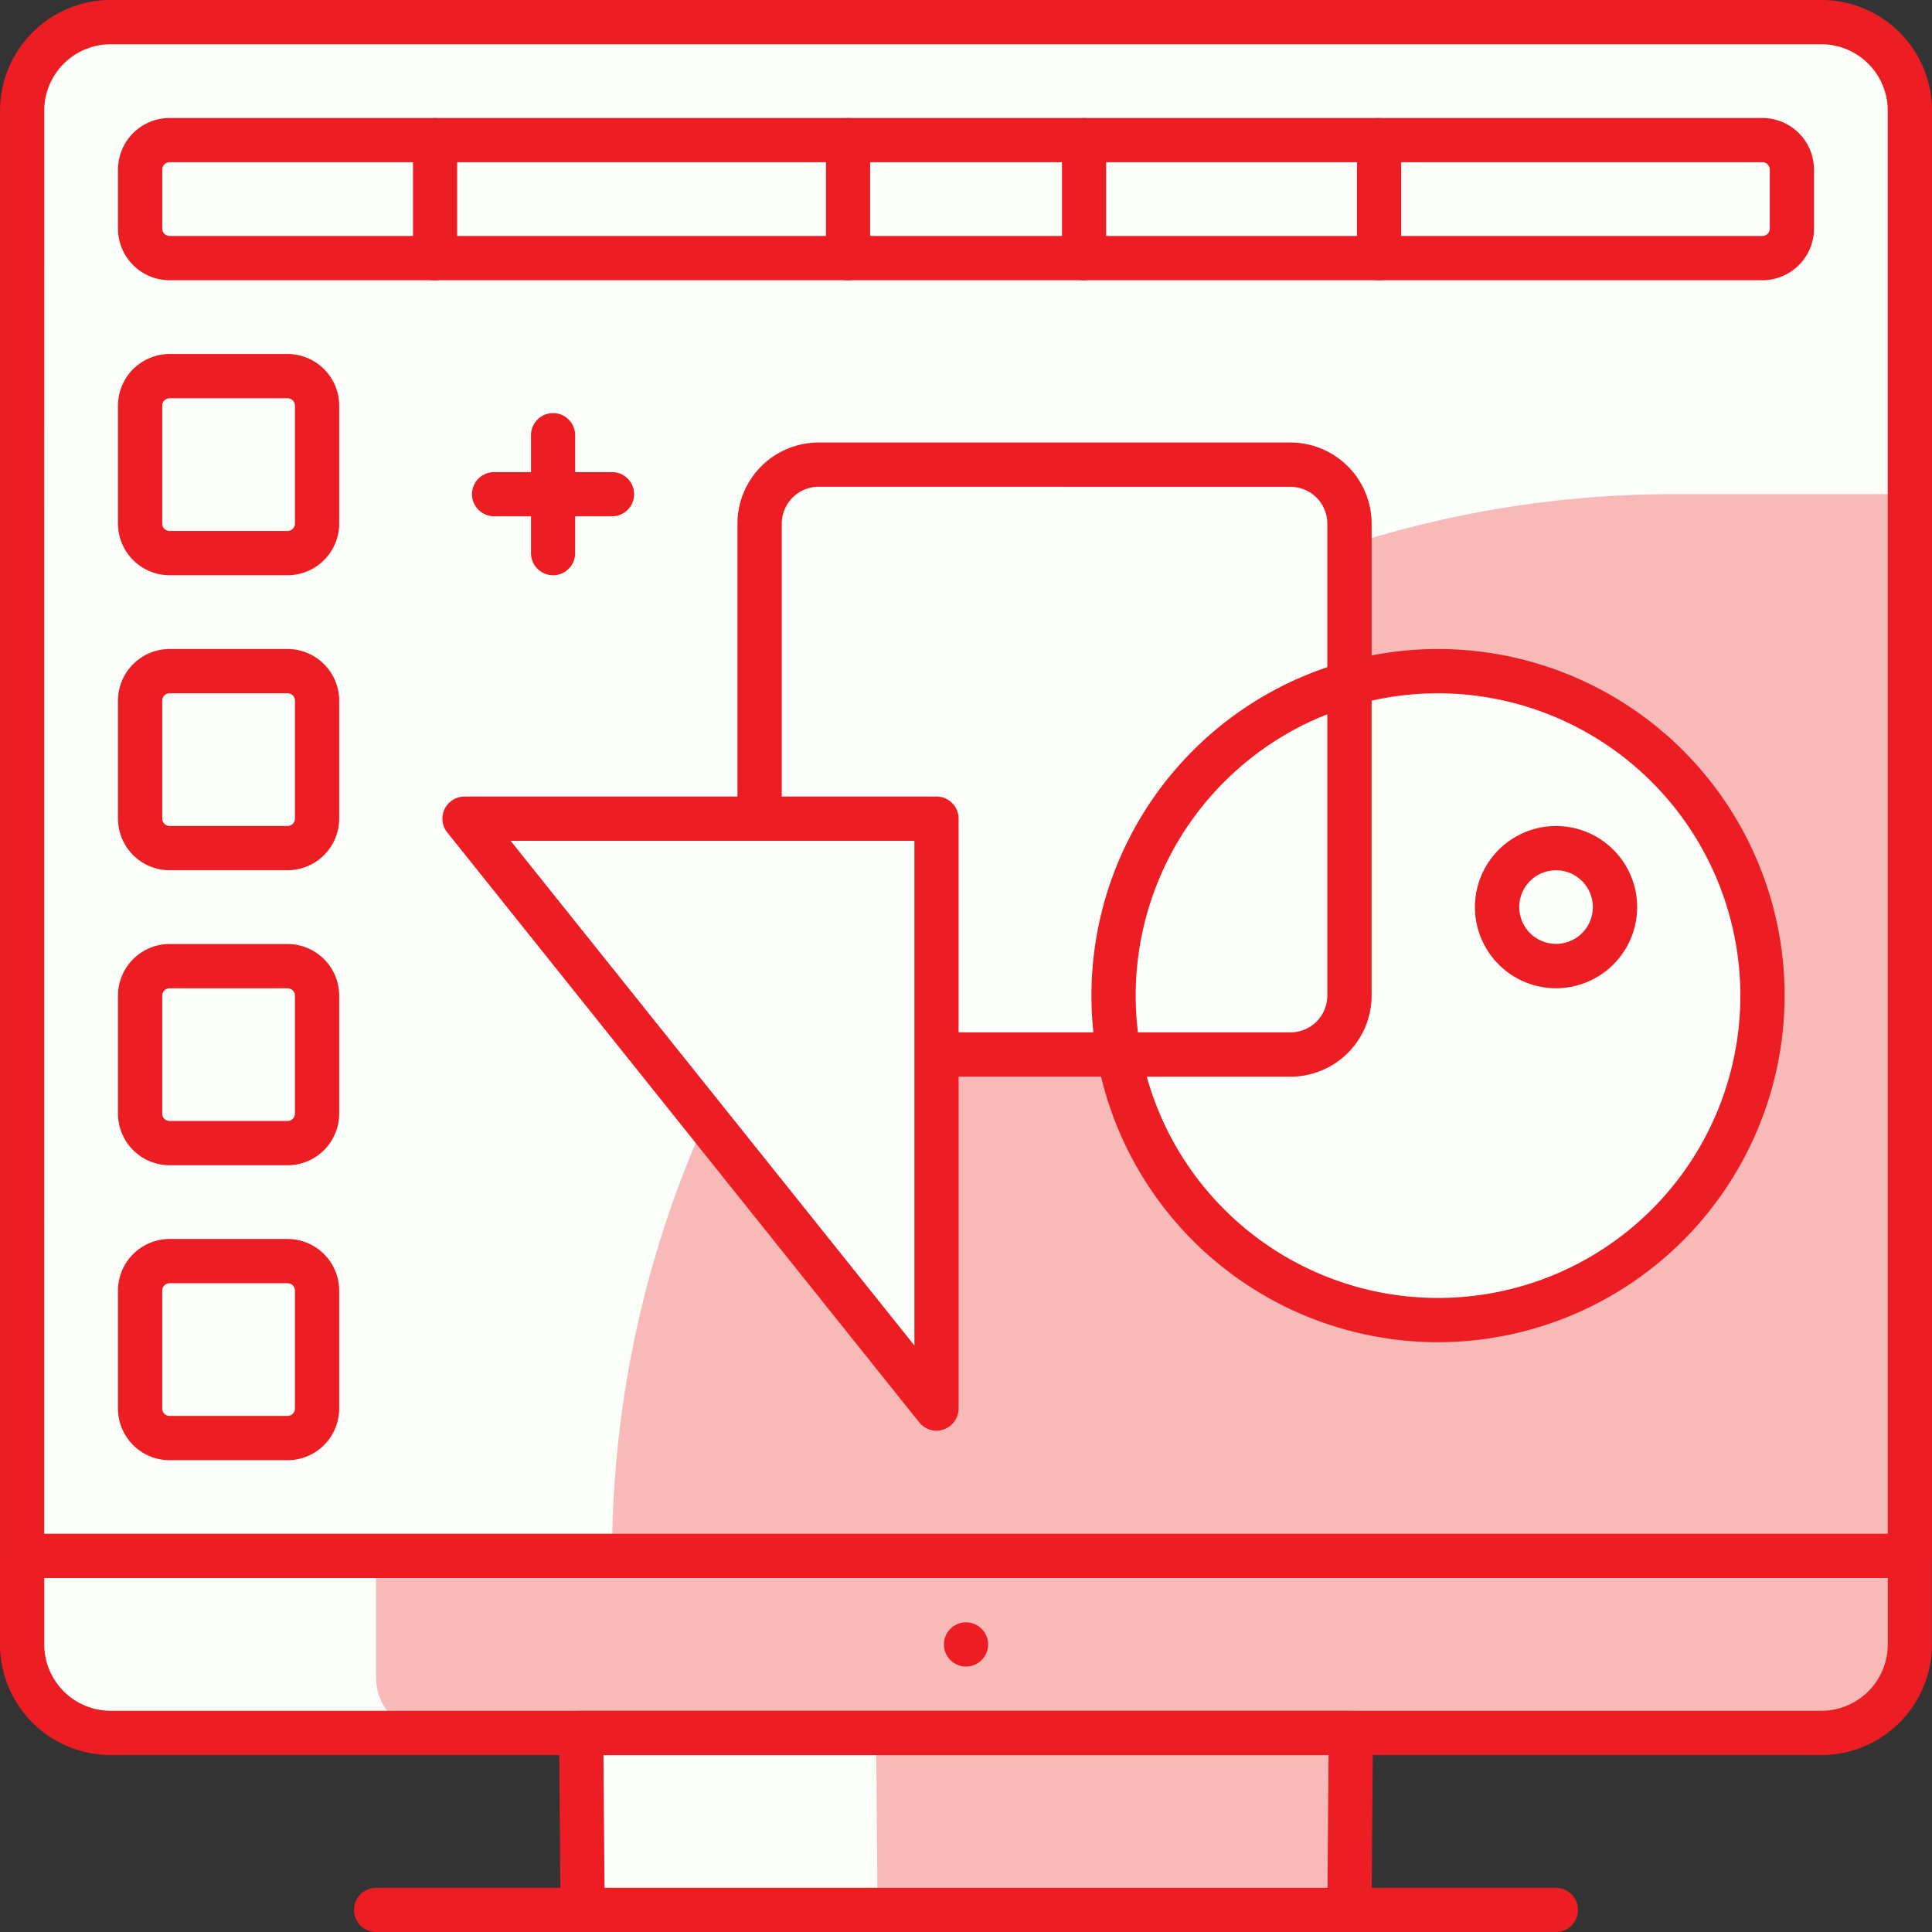
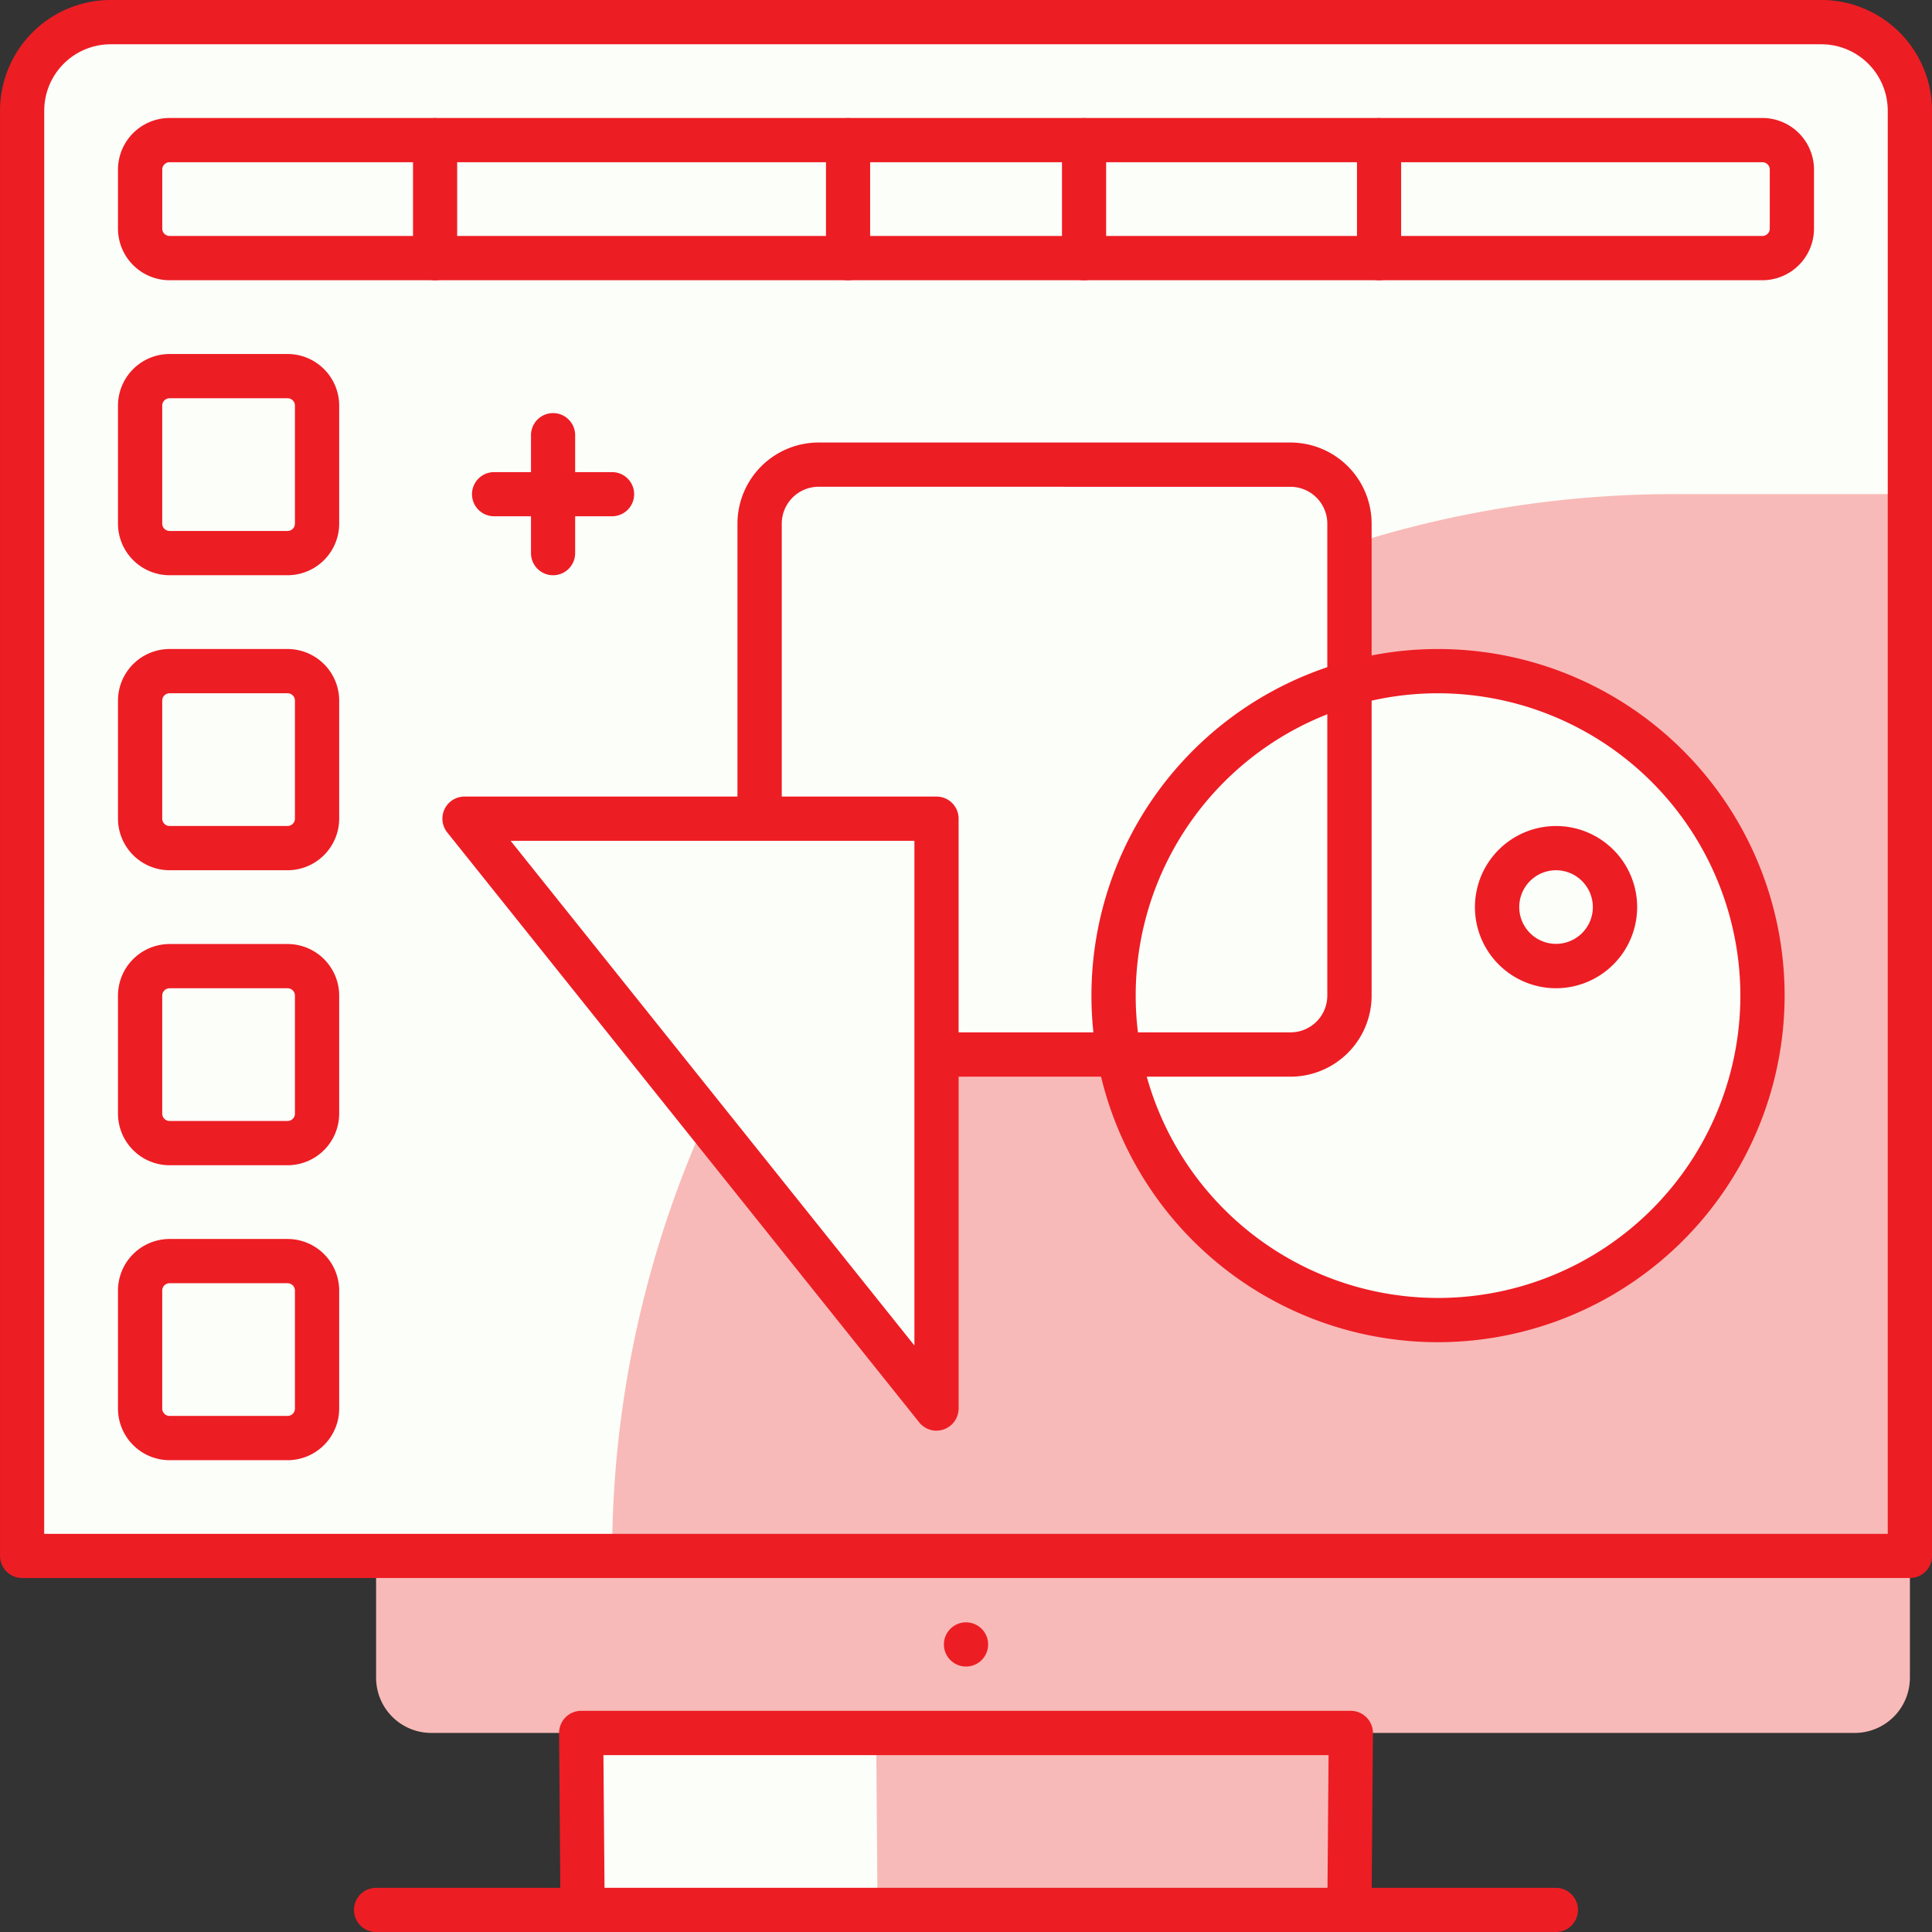
<svg xmlns="http://www.w3.org/2000/svg" width="104.999" height="105" viewBox="0 0 104.999 105">
  <rect x="0" y="0" width="104.999" height="105" fill="#333333" stroke="none" />
  <defs>
    <style>.a{fill:#fcfff9;}.b{fill:#f8bab8;}.c{fill:#ed1d24;}</style>
  </defs>
  <g transform="translate(-227.006 -3755.94)">
    <path class="a" d="M3,0H99.595a3,3,0,0,1,3,3V83.358a0,0,0,0,1,0,0H0a0,0,0,0,1,0,0V3A3,3,0,0,1,3,0Z" transform="translate(228.209 3757.144)" />
    <path class="b" d="M318.291,3830.4H247.757a57.709,57.709,0,0,1,57.71-57.71h12.824Z" transform="translate(12.514 10.103)" />
    <path class="a" d="M288.464,3824.309H246.785l-.077-9.618H288.54Z" transform="translate(11.882 35.428)" />
    <path class="b" d="M282.433,3824.309H256.786l-.077-9.618h25.8Z" transform="translate(17.913 35.428)" />
-     <path class="a" d="M0,0H102.595a0,0,0,0,1,0,0V6.618a3,3,0,0,1-3,3H3a3,3,0,0,1-3-3V0A0,0,0,0,1,0,0Z" transform="translate(228.209 3840.502)" />
    <path class="b" d="M0,0H83.358a0,0,0,0,1,0,0V6.618a3,3,0,0,1-3,3H3a3,3,0,0,1-3-3V0A0,0,0,0,1,0,0Z" transform="translate(247.446 3840.502)" />
    <path class="c" d="M330.8,3841.7H228.208a1.2,1.2,0,0,1-1.2-1.2v-78.549a6.02,6.02,0,0,1,6.011-6.012h92.977a6.019,6.019,0,0,1,6.011,6.012V3840.5A1.2,1.2,0,0,1,330.8,3841.7Zm-101.393-2.4H329.6v-77.347a3.611,3.611,0,0,0-3.607-3.607H233.017a3.612,3.612,0,0,0-3.607,3.607Z" transform="translate(0 0)" />
    <path class="c" d="M288.916,3825.964H247.237a1.2,1.2,0,0,1-1.2-1.192l-.075-9.618a1.2,1.2,0,0,1,1.2-1.212h41.831a1.208,1.208,0,0,1,1.2,1.212l-.077,9.618A1.2,1.2,0,0,1,288.916,3825.964Zm-40.485-2.4h39.292l.058-7.213H248.372Z" transform="translate(11.429 34.977)" />
    <path class="c" d="M304.33,3822.345H240.208a1.2,1.2,0,1,1,0-2.4H304.33a1.2,1.2,0,1,1,0,2.4Z" transform="translate(7.236 38.595)" />
    <circle class="c" cx="1.202" cy="1.202" r="1.202" transform="translate(278.304 3844.109)" />
-     <path class="c" d="M325.994,3819.964H233.017a6.019,6.019,0,0,1-6.011-6.012v-4.81a1.2,1.2,0,0,1,1.2-1.2H330.8a1.2,1.2,0,0,1,1.2,1.2v4.81A6.018,6.018,0,0,1,325.994,3819.964Zm-96.583-9.619v3.607a3.611,3.611,0,0,0,3.607,3.606h92.977a3.61,3.61,0,0,0,3.607-3.606v-3.607Z" transform="translate(0 31.358)" />
    <path class="c" d="M240.223,3779.965h-6.412a2.809,2.809,0,0,1-2.805-2.805v-6.412a2.809,2.809,0,0,1,2.805-2.806h6.412a2.808,2.808,0,0,1,2.805,2.806v6.412A2.808,2.808,0,0,1,240.223,3779.965Zm-6.412-9.618a.4.4,0,0,0-.4.4v6.412a.4.4,0,0,0,.4.4h6.412a.4.4,0,0,0,.4-.4v-6.412a.4.4,0,0,0-.4-.4Z" transform="translate(2.412 7.237)" />
    <path class="c" d="M320.376,3768.758H233.811a2.809,2.809,0,0,1-2.805-2.806v-3.206a2.809,2.809,0,0,1,2.805-2.806h86.564a2.808,2.808,0,0,1,2.805,2.806v3.206A2.808,2.808,0,0,1,320.376,3768.758Zm-86.564-6.413a.4.4,0,0,0-.4.4v3.206a.4.4,0,0,0,.4.4h86.564a.4.4,0,0,0,.4-.4v-3.206a.4.4,0,0,0-.4-.4Z" transform="translate(2.412 2.412)" />
    <path class="c" d="M240.223,3789.966h-6.412a2.81,2.81,0,0,1-2.805-2.805v-6.412a2.81,2.81,0,0,1,2.805-2.806h6.412a2.809,2.809,0,0,1,2.805,2.806v6.412A2.809,2.809,0,0,1,240.223,3789.966Zm-6.412-9.618a.4.4,0,0,0-.4.4v6.412a.4.4,0,0,0,.4.4h6.412a.4.4,0,0,0,.4-.4v-6.412a.4.4,0,0,0-.4-.4Z" transform="translate(2.412 13.269)" />
    <path class="c" d="M240.223,3799.968h-6.412a2.81,2.81,0,0,1-2.805-2.806v-6.412a2.809,2.809,0,0,1,2.805-2.805h6.412a2.808,2.808,0,0,1,2.805,2.805v6.412A2.809,2.809,0,0,1,240.223,3799.968Zm-6.412-9.618a.4.4,0,0,0-.4.4v6.412a.4.4,0,0,0,.4.4h6.412a.4.4,0,0,0,.4-.4v-6.412a.4.4,0,0,0-.4-.4Z" transform="translate(2.412 19.3)" />
    <path class="c" d="M240.223,3809.968h-6.412a2.81,2.81,0,0,1-2.805-2.806v-6.412a2.809,2.809,0,0,1,2.805-2.805h6.412a2.808,2.808,0,0,1,2.805,2.805v6.412A2.809,2.809,0,0,1,240.223,3809.968Zm-6.412-9.618a.4.4,0,0,0-.4.4v6.412a.4.4,0,0,0,.4.4h6.412a.4.4,0,0,0,.4-.4v-6.412a.4.4,0,0,0-.4-.4Z" transform="translate(2.412 25.33)" />
    <path class="c" d="M242.209,3768.758a1.2,1.2,0,0,1-1.2-1.2v-6.412a1.2,1.2,0,0,1,2.4,0v6.412A1.2,1.2,0,0,1,242.209,3768.758Z" transform="translate(8.443 2.412)" />
    <path class="c" d="M256.21,3768.758a1.2,1.2,0,0,1-1.2-1.2v-6.412a1.2,1.2,0,0,1,2.4,0v6.412A1.2,1.2,0,0,1,256.21,3768.758Z" transform="translate(16.886 2.412)" />
    <path class="c" d="M264.211,3768.758a1.2,1.2,0,0,1-1.2-1.2v-6.412a1.2,1.2,0,0,1,2.4,0v6.412A1.2,1.2,0,0,1,264.211,3768.758Z" transform="translate(21.711 2.412)" />
    <path class="c" d="M274.212,3768.758a1.2,1.2,0,0,1-1.2-1.2v-6.412a1.2,1.2,0,0,1,2.4,0v6.412A1.2,1.2,0,0,1,274.212,3768.758Z" transform="translate(27.742 2.412)" />
    <rect class="a" width="32.061" height="32.061" rx="2" transform="translate(268.288 3781.192)" />
    <circle class="a" cx="17.633" cy="17.633" r="17.633" transform="translate(287.526 3792.415)" />
    <path class="c" d="M282.065,3805.409H256.416a4.412,4.412,0,0,1-4.408-4.408v-25.649a4.414,4.414,0,0,1,4.408-4.408h25.649a4.413,4.413,0,0,1,4.408,4.408V3801A4.411,4.411,0,0,1,282.065,3805.409Zm-25.649-32.061a2.006,2.006,0,0,0-2,2V3801a2.006,2.006,0,0,0,2,2h25.649a2,2,0,0,0,2-2v-25.649a2.005,2.005,0,0,0-2-2Z" transform="translate(15.077 9.046)" />
    <path class="a" d="M268.406,3815.756l-25.649-32.062h25.649Z" transform="translate(9.498 16.736)" />
    <path class="c" d="M268.858,3817.41a1.208,1.208,0,0,1-.939-.45L242.27,3784.9a1.2,1.2,0,0,1,.939-1.954h25.649a1.2,1.2,0,0,1,1.2,1.2v32.061a1.206,1.206,0,0,1-1.2,1.2ZM245.71,3785.35l21.946,27.429V3785.35Z" transform="translate(9.046 16.285)" />
    <path class="c" d="M282.845,3815.616a18.836,18.836,0,1,1,18.836-18.836A18.856,18.856,0,0,1,282.845,3815.616Zm0-35.267a16.431,16.431,0,1,0,16.431,16.431A16.45,16.45,0,0,0,282.845,3780.349Z" transform="translate(22.314 13.269)" />
    <circle class="a" cx="3.206" cy="3.206" r="3.206" transform="translate(308.367 3802.032)" />
    <path class="c" d="M281.418,3792.761a4.408,4.408,0,1,1,4.408-4.408A4.412,4.412,0,0,1,281.418,3792.761Zm0-6.412a2,2,0,1,0,2,2A2.005,2.005,0,0,0,281.418,3786.349Z" transform="translate(30.155 16.887)" />
    <path class="c" d="M250.621,3774.348h-6.412a1.2,1.2,0,0,1,0-2.4h6.412a1.2,1.2,0,0,1,0,2.4Z" transform="translate(9.649 9.65)" />
    <path class="c" d="M246.209,3778.759a1.2,1.2,0,0,1-1.2-1.2v-6.412a1.2,1.2,0,1,1,2.4,0v6.412A1.2,1.2,0,0,1,246.209,3778.759Z" transform="translate(10.855 8.444)" />
  </g>
</svg>